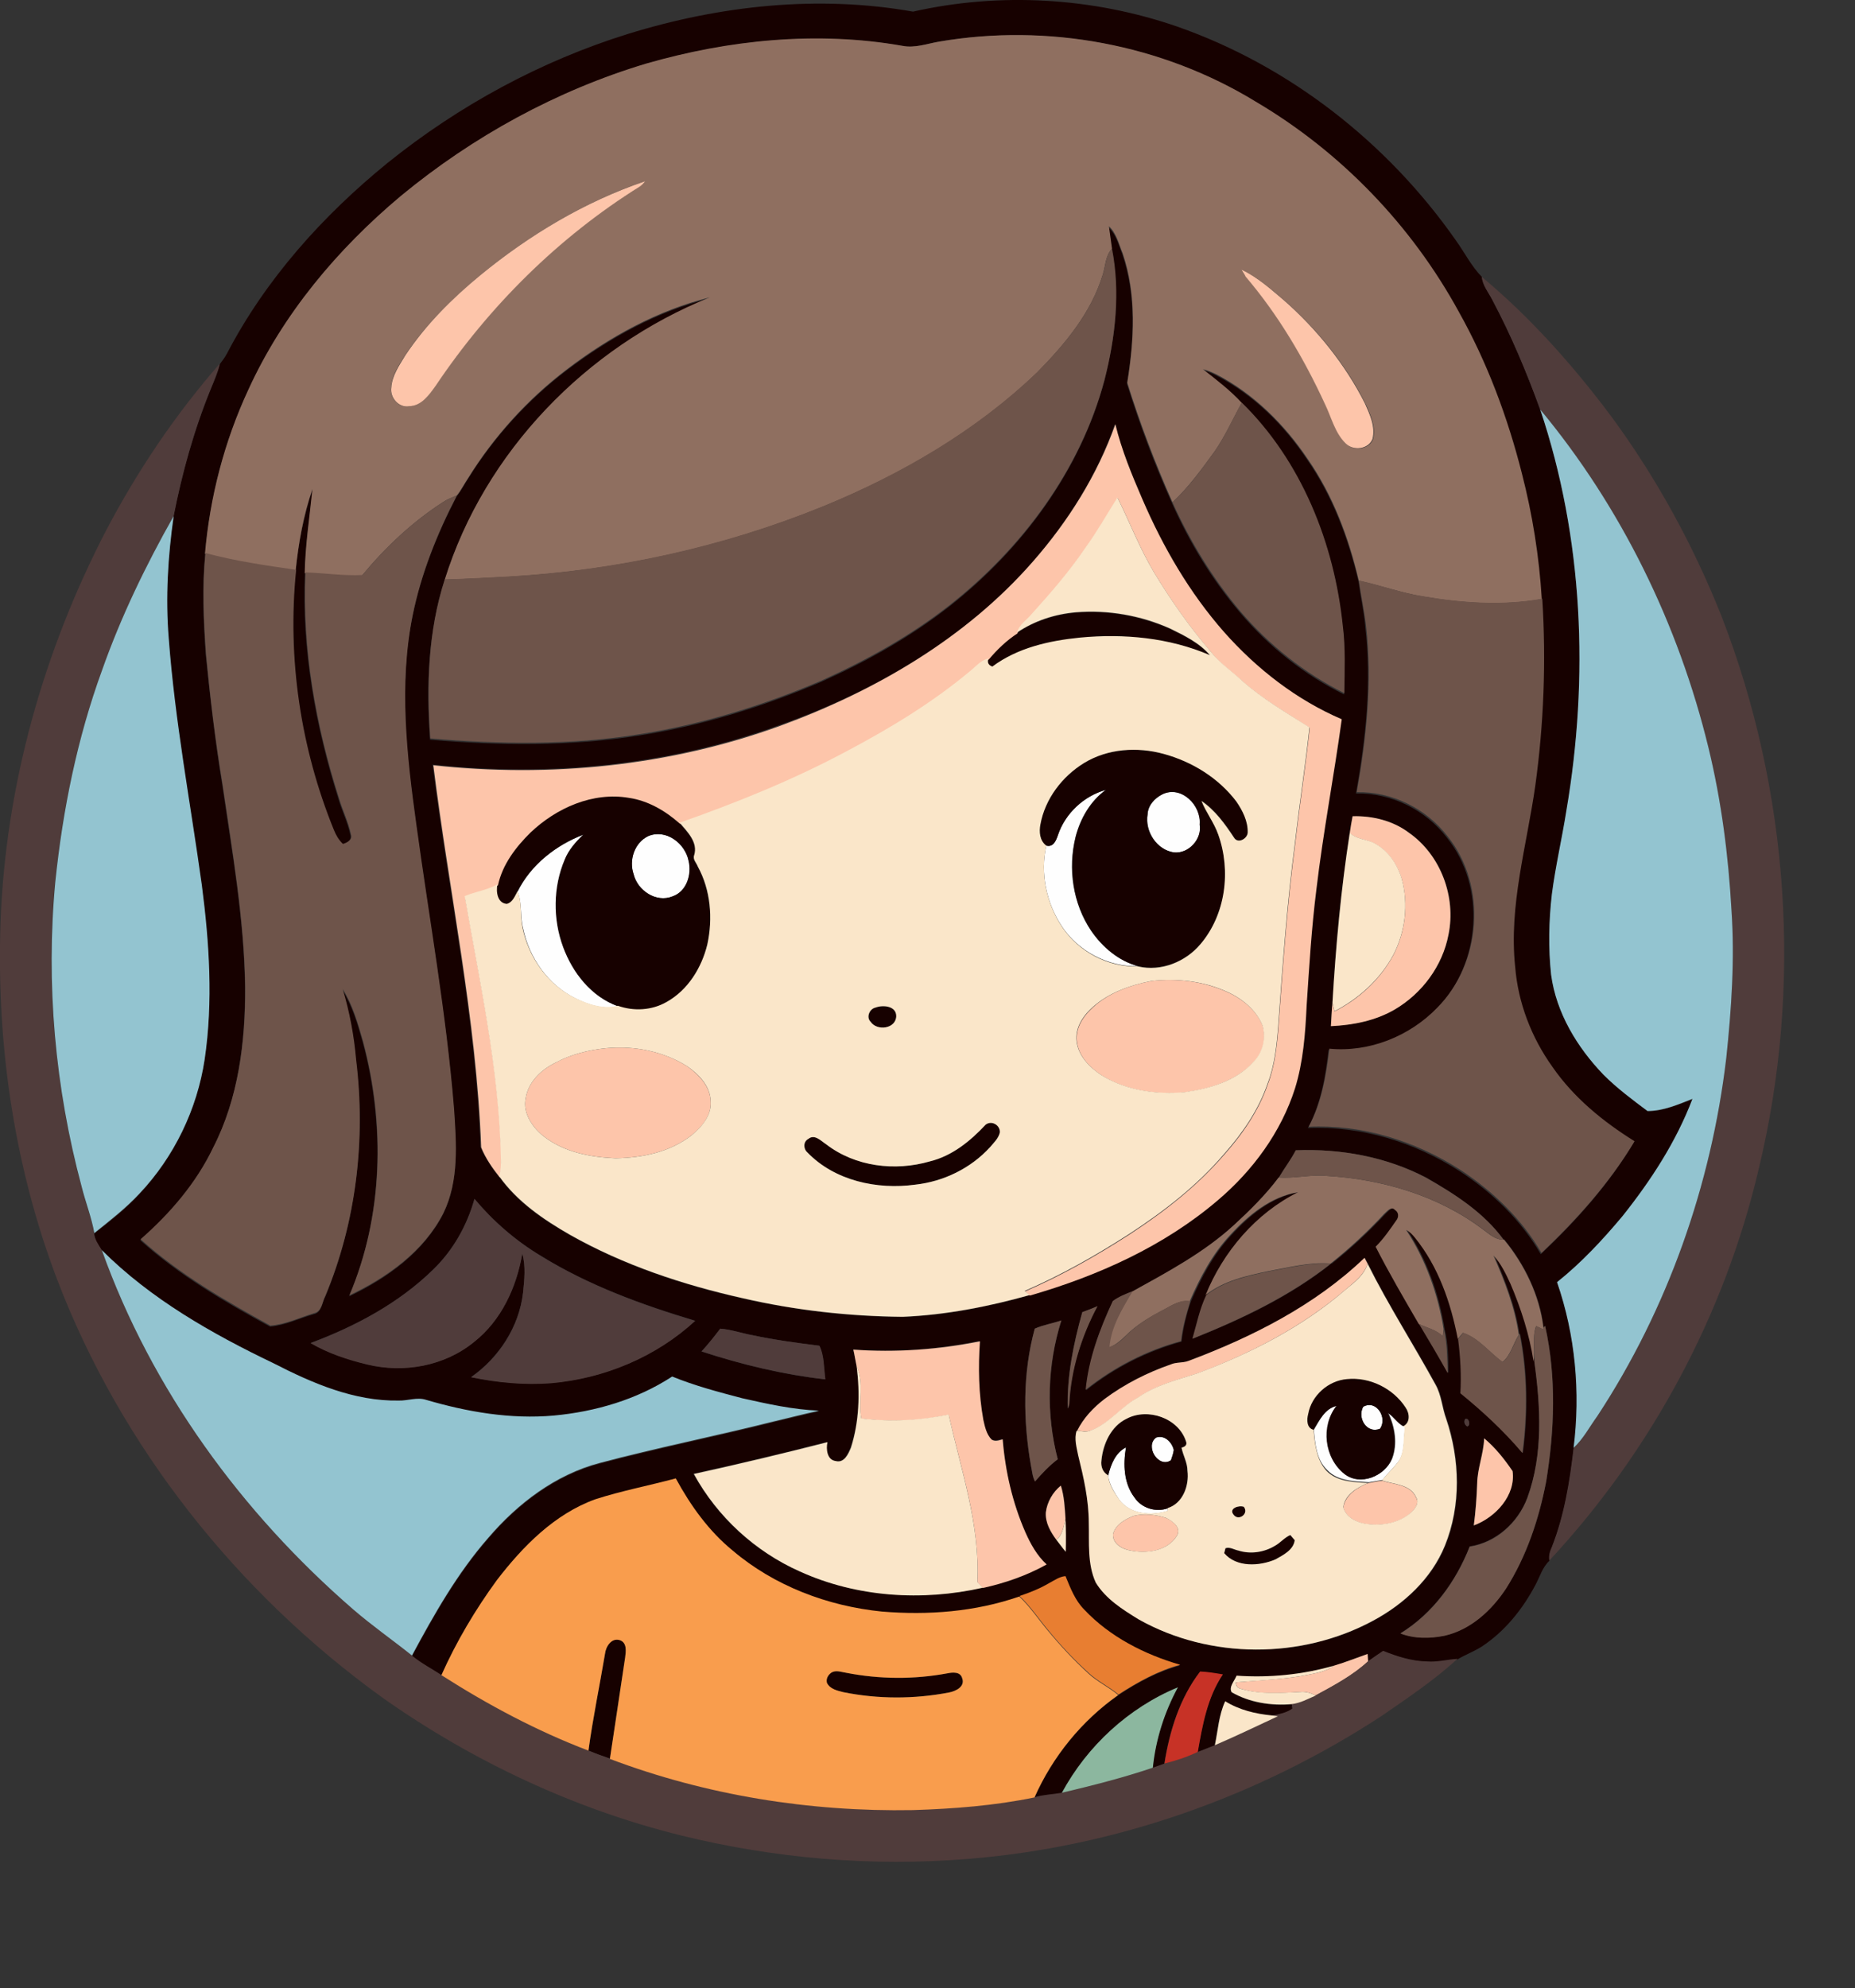
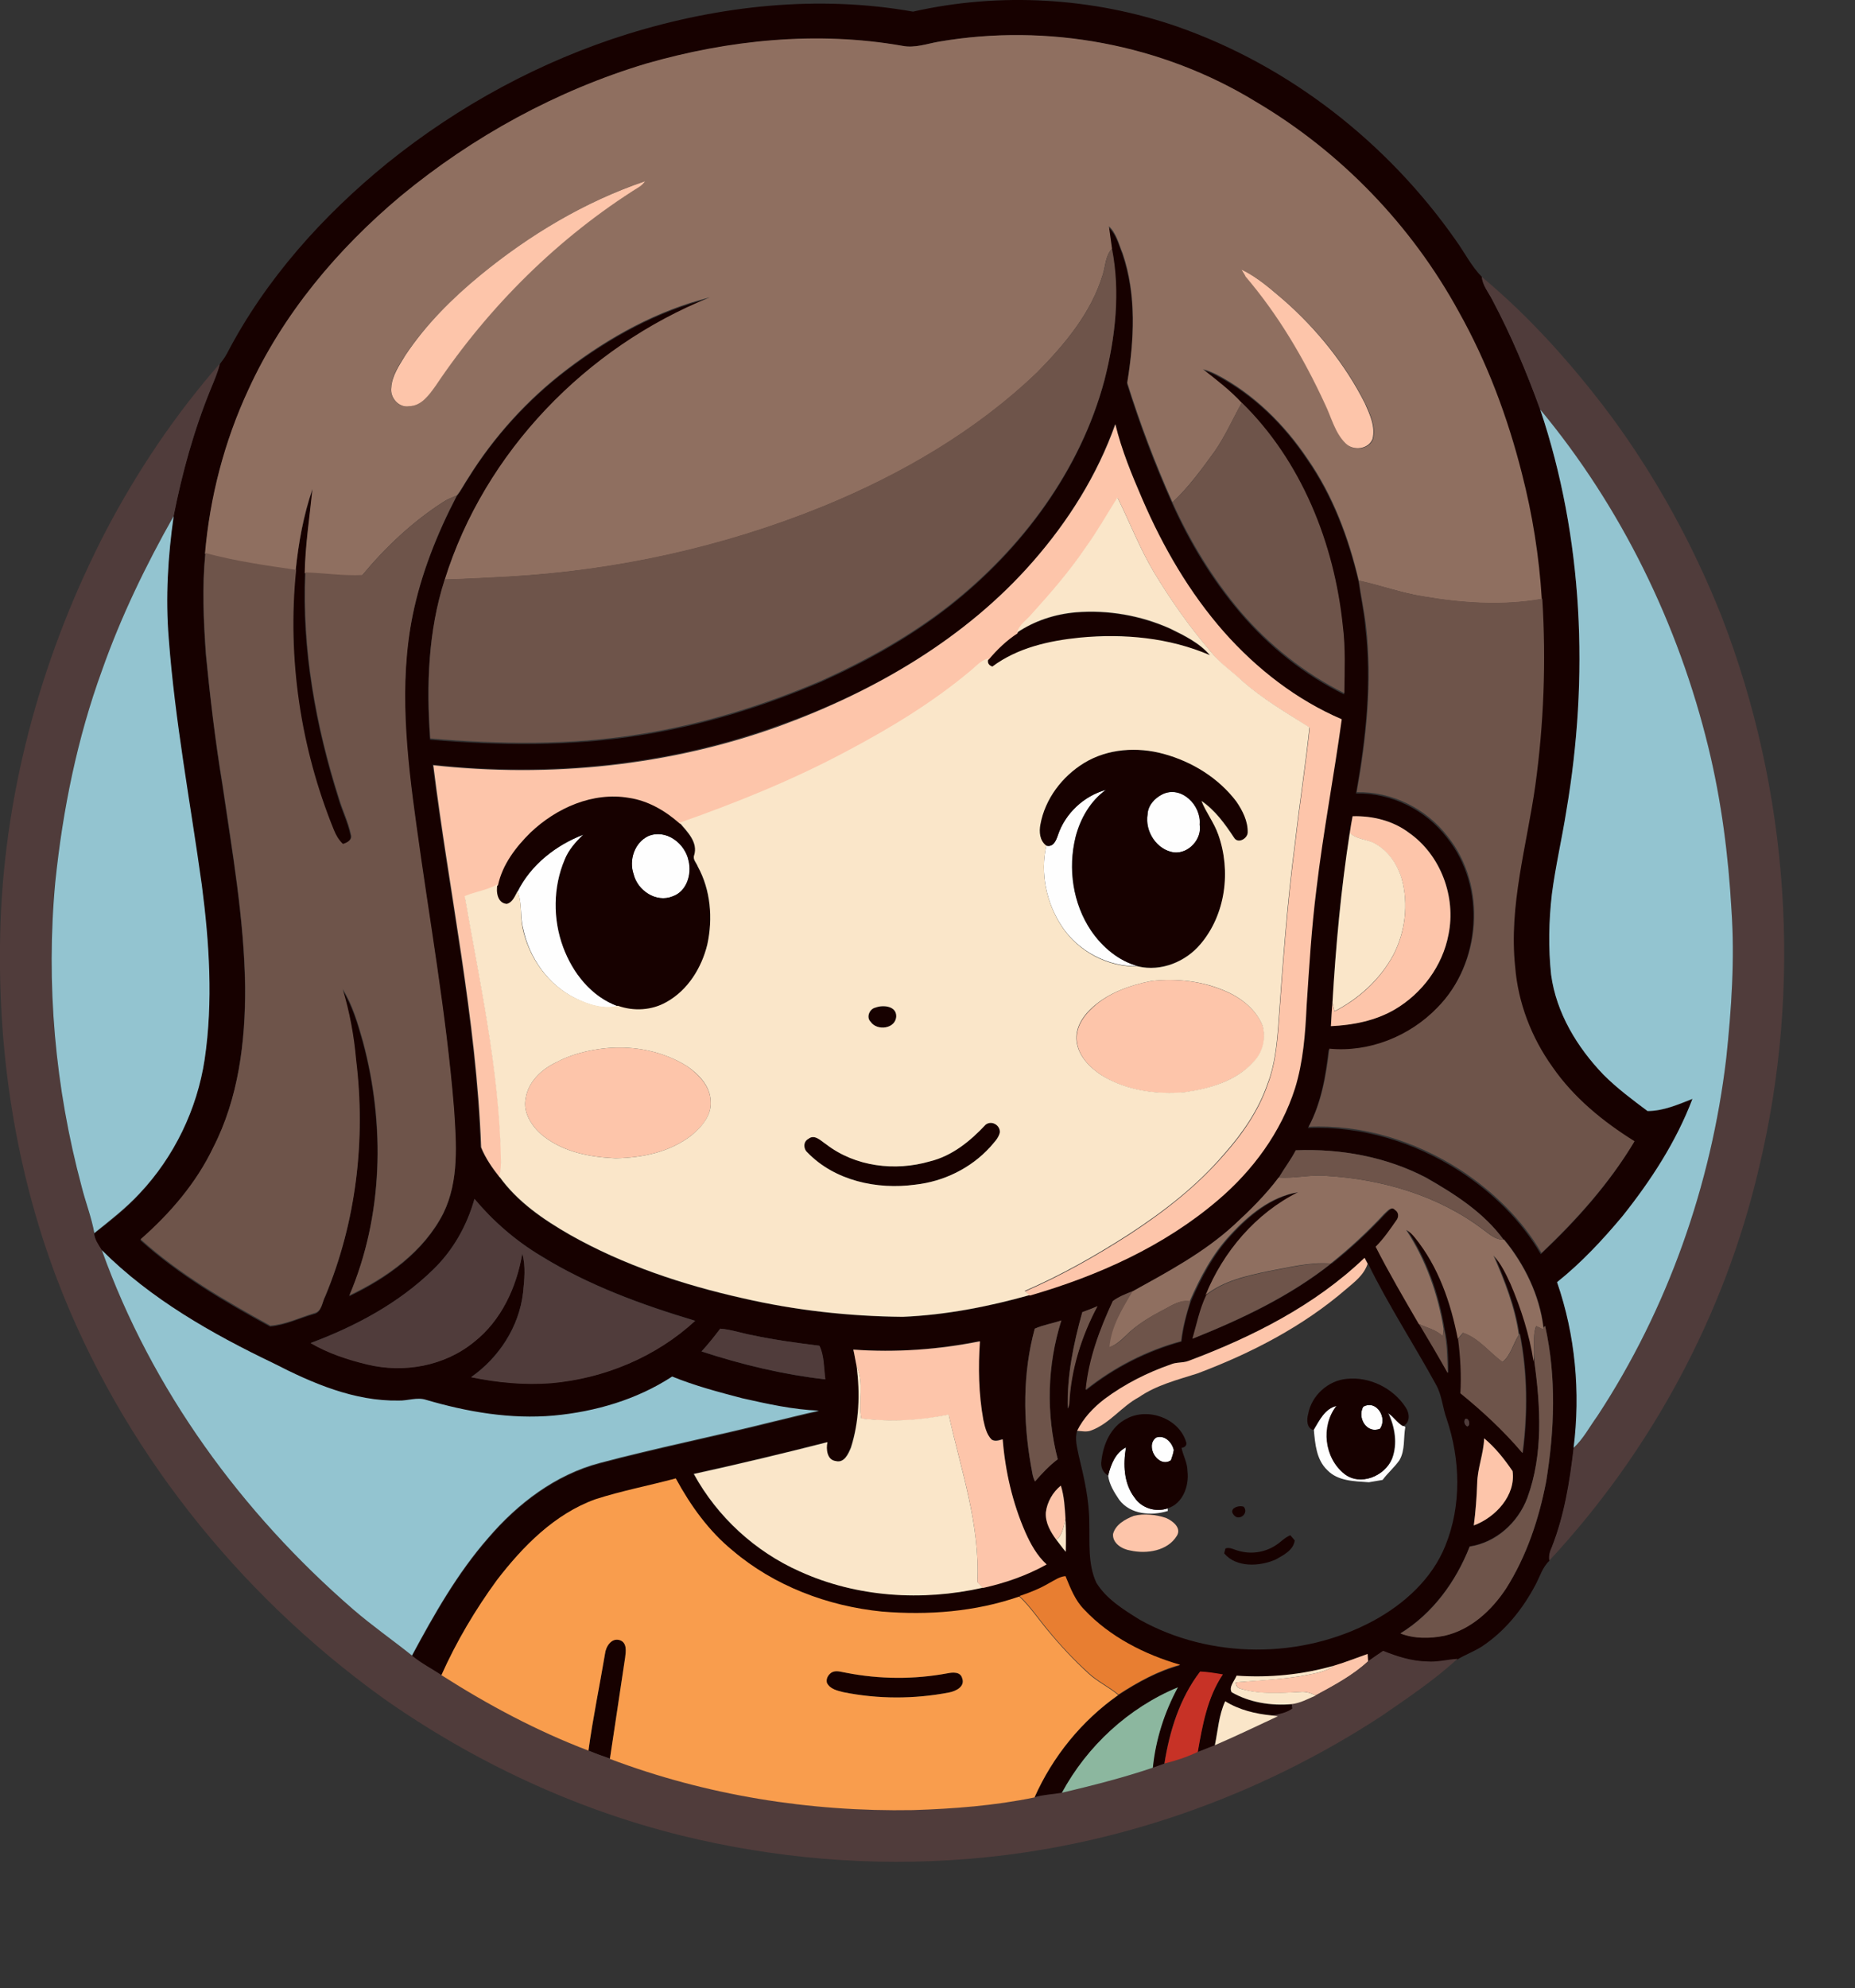
<svg xmlns="http://www.w3.org/2000/svg" version="1.1" id="Layer_1" x="0px" y="0px" viewBox="0 0 717.8 768.9" style="enable-background:new 0 0 717.8 768.9;" xml:space="preserve">
  <rect x="0" y="0" width="717.8" height="768.9" fill="#333333" stroke="none" />
  <style type="text/css">
	.st0{fill:#FEFEFE;}
	.st1{fill:#170100;}
	.st2{fill:#8F6F60;}
	.st3{fill:#FDC5AA;}
	.st4{fill:#6E544A;}
	.st5{fill:#503C3B;}
	.st6{fill:#93C4D0;}
	.st7{fill:#FAE6C9;}
	.st8{fill:#F99D4D;}
	.st9{fill:#E87E31;}
	.st10{fill:#C73226;}
	.st11{fill:#8CB79F;}
</style>
  <path class="st0" d="M409.3,323c2.8-8.4,10.1-15.2,18.6-17.5c-6,4.3-9.9,11.1-11.7,18.1c-3.1,12.3-1.1,25.9,6,36.4  c4.4,6.4,10.7,11.7,18.2,13.7c-11.6,0.3-23.2-5.8-29.5-15.4c-6-9-8.5-20.7-6-31.3C407.6,327.8,408.7,325,409.3,323z" />
  <path class="st0" d="M449.8,307.2c7.4-3.5,15.1,4.4,14.5,11.7c0.9,5.7-4.3,11.4-10,10.8c-6.7-1-11.3-8.2-10.2-14.7  C444.2,311.5,446.8,308.7,449.8,307.2z" />
  <path class="st0" d="M200.3,344.9c5.1-10.4,14.9-18.1,25.6-22.1c-3,2.8-5.7,5.9-7.2,9.7c-4.5,10.6-4.6,23-0.6,33.8  c3.6,10,10.9,19.2,21.2,22.9c-5.8,1.4-11.8-0.6-16.9-3.2c-10.4-5.2-17.7-15.7-20-27C201.2,354.3,202.1,349.4,200.3,344.9z" />
  <path class="st0" d="M250.8,323.4c6.9-3,14.3,2.8,15.6,9.5c1.3,5.3-0.7,11.9-6.2,13.8c-6.3,2.6-13.6-2.3-15.1-8.6  C243.3,332.7,245.5,326,250.8,323.4z" />
  <path class="st0" d="M508.4,553c2.2-3.7,4.3-8.2,8.9-9.3c-6.1,7.8-4.7,20.2,3.1,26.3c6,4.8,15.5,0.9,18.3-5.8  c2.2-5.8,1.1-12.3-1.5-17.8c2.2,1.5,3.5,3.8,5.9,5.1l0.7,0.4c-0.8,4.3,0,9-2.3,12.9c-1.9,2.7-4.5,4.9-6.5,7.6  c-1.8,0.3-3.5,0.6-5.3,0.9c-5.6-0.4-12-0.4-16.1-4.7C509.4,564.6,508.9,558.6,508.4,553z" />
  <path class="st0" d="M527.5,544.1c5.1-2.9,9.5,4.3,6.5,8.5C528.9,554.7,525.1,548.4,527.5,544.1z" />
  <path class="st0" d="M447.4,556c3.3-1.1,6.1,1.9,6.8,4.8c-0.2,1.4-0.7,2.7-1.1,4C448.2,568,442.8,559.2,447.4,556z" />
  <path class="st0" d="M428.8,570.7c1-4.3,2.7-8.7,6.9-10.9c-1.1,6.5-0.9,13.9,3.3,19.4c2.7,4.1,8.2,5.8,12.8,4.2l0.1,1  c-6.4,2-14.5,1.4-18.8-4.3C431.2,577.3,429.2,574.1,428.8,570.7z" />
  <g>
    <g>
      <path class="st1" d="M353.3,4.5c33.6-7.6,69.4-5.5,102,5.7c43.6,15.2,81.6,45,108,82.7c3.4,4.7,6,10,10.1,14.2    c0.3,3.3,2.6,5.9,4,8.7c7.3,13.7,13.3,28,18.6,42.6c16.7,49.8,18.9,103.7,10.2,155.3c-1.7,10.7-4.2,21.4-5.6,32.2    c-1.2,10.3-1.5,20.8-0.3,31.2c2,14.8,10.1,28.1,20.3,38.7c5.2,5.2,11.1,9.6,17,14c6,0,11.8-2.5,17.4-4.7    c-6.3,16.6-16.1,31.6-27.1,45.4c-7.7,9.2-15.9,18-25.3,25.5c7.1,20.5,9.1,42.6,6.4,64.1c-1.5,13-3.6,26-8.4,38.2    c-0.7,1.7-1.3,3.4-1,5.3c-2.7,2.5-3.7,6.1-5.4,9.3c-5,9.5-11.9,18.1-20.9,24c-3,1.9-6.3,3.1-9.3,4.9c-3.9,0.2-7.8,1.4-11.7,1    c-5.9-0.1-11.6-2-17.1-4.1c-1.9,1.3-3.9,2.6-5.8,4c0-0.7-0.2-2.2-0.2-2.9c-4.3,1.5-8.5,3.2-12.9,4.5c-12.2,3.6-25.1,4.9-37.8,3.9    c-0.8,2-3.1,4.4-1.9,6.4c7,4,15.4,5.3,23.3,4.6c0,0.4,0.2,1.3,0.2,1.8c-2.3,1.7-5.1,2.2-7.9,2.7c-6.4-0.6-12.7-2.1-18.2-5.5    c-2.4,5.3-2.7,11.3-4,17c-2.2,1-4.4,1.7-6.6,2.6c1.8-10.4,3.7-21.1,9.7-30c-2.9-0.5-5.8-1-8.8-1.1c-7.9,10.3-11.8,22.9-13.8,35.6    c-1.5,0.5-3,1.1-4.5,1.6c1.1-10.9,4.4-21.5,9.7-31.1c-19.1,7.9-35.1,22.6-44.9,40.8c-3.5,0.6-7.1,0.7-10.5,1.7    c7-15.8,18.3-29.7,32.4-39.6c7.4-4.9,15.3-9.2,23.9-11.5c-13.8-4-27.1-10.8-37.1-21.3c-3.6-3.6-5.3-8.4-7.3-13    c-2.4,0.2-4.4,1.7-6.5,2.8c-3.6,2-7.5,3.6-11.4,5c-17,5.9-35.4,7.4-53.2,5.8c-20.9-2.1-41.6-9.8-57.7-23.6    c-9.3-7.6-16.3-17.5-22-27.9c-10.4,2.8-20.9,4.9-31.2,8.1c-15.8,5.8-28,18.1-37.9,31.2c-8.4,11.5-15.7,23.8-21.5,36.8    c-3.8-2.5-7.9-4.5-11.4-7.5c8.6-16,17.6-31.9,29.6-45.6c11.4-13.3,26-24.4,43.1-28.9c22.2-5.9,44.8-10.4,67.1-16    c5.9-1.4,11.8-2.9,17.7-4.2c-10.1-0.4-19.9-2.6-29.7-4.8c-9.2-2.4-18.4-4.8-27.1-8.4c-13.6,8.9-29.7,13.6-45.8,15.1    c-16.7,1.5-33.5-1.4-49.5-6.1c-3.5-1.1-7,0.4-10.5,0.3c-17.2,0.3-33.4-6.7-48.4-14.4c-24-11.5-47.6-24.9-66.5-43.8    c-1.3-2.1-2.8-4.1-3-6.6c6.1-4.8,12.3-9.6,17.5-15.3c13.4-14.2,22.3-32.6,25.2-51.9c3.4-22.3,1.8-45-1.1-67.4    c-4.4-31.8-10.4-63.4-12.8-95.4c-1.3-15.8-0.4-31.7,1.9-47.3c3.3-16.8,7.9-33.4,14.4-49.3c1.3-3.2,2.7-6.3,3.5-9.7    c1-1.3,2-2.6,2.8-4.1c15-28.8,37.1-53.4,62.2-73.8c27.6-22.2,59.3-39.4,93.1-49.9C278.7,2.1,316.6-2,353.3,4.5z M363.4,16.1    c-4.7,0.8-9.4,2.6-14.2,1.7c-33-5.8-67.1-2.3-99.1,6.9c-34.6,10.4-66.9,28.1-94.8,51.1c-24.6,20.5-45.8,45.7-59.1,75    c-9.3,19.9-15,41.5-16.8,63.5c-1.3,12.9-0.7,25.9,0.2,38.8c1.7,16.9,3.7,33.8,6.4,50.5c3.8,26,8.5,52.1,8.8,78.5    c0.1,21.2-2.6,43-12.4,62.1c-6.6,13.7-16.7,25.5-28.1,35.5c15,13.5,32.6,23.8,50.2,33.4c5.8-0.5,11.3-3.2,16.9-4.8    c3.1-0.6,3.2-4.4,4.4-6.7c12-28.7,15.7-60.6,11.9-91.4c-0.8-9.3-2.5-18.5-5.2-27.3c3.9,6.2,5.9,13.3,7.9,20.3    c8.6,32.1,7.8,67.4-5.3,98.2c14.7-7,28.8-17.1,36.4-31.9c6.1-12.5,5.1-26.9,4.1-40.3c-2.9-36.9-9.6-73.3-14.6-110    c-3.7-26.7-6.8-54.2-1.4-80.9c3.3-16.2,9.5-31.7,17.1-46.3c1.7-2.1,2.9-4.6,4.4-6.8c10-16.1,23-30.4,38.1-41.9    c16.5-12.5,35.1-22.9,55.4-27.9c-47.8,19.1-87.2,59.8-102.6,109.2c-6.4,19.8-7.1,40.9-5.6,61.5c26.9,2.3,54.1,2.6,80.8-1.6    c24.3-3.8,47.9-11.1,70.4-20.7c17.6-7.9,34.5-17.3,49.7-29.2c28.1-22.1,50.7-52.4,60-87.2c4.2-16.4,6.2-33.9,2.9-50.7    c-0.4-2.9-0.8-5.8-1.2-8.7c2.9,2.7,3.9,6.8,5.3,10.4c5.5,16.1,4.5,33.5,1.8,50.1c4.9,15.7,10.7,31.2,17.5,46.3    c6.8,15.2,15.5,29.5,26.3,42.2c11.1,13.1,24.8,24,40.2,31.6c0.1-8.7,0.5-17.4-0.6-26.1c-3.2-31.9-15.9-63.6-39.1-86.3    c-4.6-4.8-9.9-8.9-15-13c1.8,0.4,3.5,1.1,5.2,2c14.5,7.5,26.3,19.2,35.3,32.7c9.8,14.1,15.9,30.5,19.8,47.1    c0.8,5.8,2.1,11.6,2.6,17.5c2.5,21.5,0.2,43.2-3.6,64.4c13.6-0.3,26.9,6.3,35.2,17.1c15.3,19,13.1,49-4,66.2    c-10.7,11.1-26.4,17.4-41.8,15.9c-1.2,10.4-3,20.9-8,30.2c20.7-0.9,41.3,5.5,58.6,16.6c12.6,8.2,23.9,19,31.5,32.2    c13.7-12.9,26.3-27,36-43.2c-12.2-7.6-23.6-16.9-31.8-28.8c-8.1-11.3-13.3-24.7-14.4-38.7c-2.5-23.7,4.6-46.9,7.8-70.1    c3.3-23.9,4.2-48.1,2.7-72.2h-0.2c-1-16.4-3.5-32.7-7.7-48.6c-5.5-21.7-13.4-42.9-24.4-62.5c-18.3-33.5-45.7-61.9-78.6-81.3    C449.7,17.1,405.3,9,363.4,16.1z M399.6,217.3c-25.9,29.6-61,50.1-97.9,63.1c-42.8,15.6-89.2,20.2-134.3,15.3    c6.1,49.3,16.8,98.1,18.5,147.8c1.7,4.2,4.4,8.1,7.2,11.6c6.9,9.8,17.1,16.7,27.4,22.6c20.8,11.7,43.6,19.3,66.8,24.5    c20.3,4.6,41.1,7,61.9,7.2c16.7-0.7,33.1-3.9,49.1-8.4c26.3-7.7,52-19.1,72.9-37c13.4-11.5,24.4-26.2,29.7-43.1    c3.2-10.3,4-21.1,4.5-31.9c1-15.1,1.9-30.2,3.8-45.2c2.7-22,6.8-43.8,9.8-65.7c-17.5-7.5-33-19.4-45.5-33.7    c-13.3-15.2-23.5-32.8-31.6-51.3c-4.1-9.4-8-19-10.5-29.1C424.6,183.7,413.3,201.6,399.6,217.3z M523.4,315.7    c-0.4,2.1-0.8,4.3-1.1,6.4c-3.4,21.8-5.4,43.7-6.7,65.7c-0.3,3-0.4,6-0.6,9c8.6-0.4,17.3-2.1,24.8-6.5    c10.5-6.2,18.5-16.9,20.7-28.9c3-14.6-3-30.8-15.3-39.4C538.9,317.4,531,315.5,523.4,315.7z M501.4,444.9    c-1.9,3.7-4.4,6.9-6.5,10.4c-5.1,6.9-11.2,12.9-17.5,18.6c-11.6,10.6-25.4,18-39,25.5c-2.7,1-5.4,2.1-7.7,3.8    c-5.1,10.9-9.4,22.4-10.4,34.5c10.9-8.7,23.5-15.1,36.9-18.8c0.6-5.3,1.9-10.5,3.6-15.5c4-9.2,8.7-18.2,15.6-25.6    c7-7.7,15.8-15,26.4-16.7c-16.4,8.1-29,23-35.8,39.8c-2.5,5.3-3.7,11.2-5.3,16.8c18.9-7.5,37.5-16.3,53.5-29h0.2    c7.4-5.9,14.3-12.3,20.7-19.2c1.1-0.9,2.7-3.3,4.2-1.5c1.4,0.9,1.5,2.8,0.5,4c-2.4,3.5-4.9,7.1-8,10.2c5.1,10.2,10.9,20,16.7,29.9    c3.8,6.3,7.4,12.6,11,19c-0.1-5.7-0.1-11.5-1.5-17.1c-2.2-13.6-6.9-26.9-14.5-38.3c1.4,0.7,2.4,1.8,3.4,3    c9.1,11.2,13.9,25.2,16.6,39.2c0.9,6.9,1.3,13.9,0.8,20.9c8.6,7,16.9,14.6,24,23.1c2-15.3,1.9-31-1.1-46.2l-0.2,0.5    c-1.5-10.6-5.5-20.8-9.8-30.7c3,3.1,4.8,7.1,6.6,11c4.1,9.6,7.3,19.6,8.9,29.9c2.5,17.5,3.5,36-2.7,52.9    c-3.6,9.5-12.1,17.2-22.3,18.8c-5.3,13.5-14.3,25.9-26.8,33.6c5.4,2.1,11.4,2,17,0.9c10.2-2.3,18.3-9.8,23.9-18.3    c8-12.5,12.8-26.9,15.5-41.4c3.3-19.8,4-40.3-0.4-60.1l-0.6,0.5c-1.5-12.4-7.3-24.3-15.2-33.9h-0.3c-7.6-10.4-18.9-17.6-30-24    C536.3,447.4,518.6,444.2,501.4,444.9z M183.6,463.7c-2.9,10.3-8.3,19.9-16.1,27.4c-13.3,13-30,21.9-47.3,28.3    c6.8,3.9,14.4,6.4,22,8.3c14.1,3.4,29.9,0.6,41.2-8.7c10.6-8.3,16.5-21.2,18.7-34.2c1.4,4.9,0.8,10.1,0.3,15.1    c-1.5,13.2-9.4,25.2-20.1,32.7c10.2,2.1,20.6,3.1,31,2.3c20.5-1.8,40.5-10.1,55.7-24.1c-20.7-6.2-41.3-13.7-59.7-25.1    C199.6,479.9,190.9,472.4,183.6,463.7z M459.8,526.4c-2.2,0.8-4.6,0.4-6.7,1.3c-9.2,3.2-17.9,7.6-25.7,13.4    c-4.3,3.3-8.2,7.4-10.6,12.3c-1,3.1,0,6.4,0.6,9.5c2.1,8.6,4.1,17.3,4.1,26.1c0.2,7.7-0.6,15.9,2.7,23.1    c3.9,6.4,10.5,10.4,16.7,14.3c27.5,15.4,62.8,15.4,90.5,0.5c12-6.5,22.8-16.3,27.9-29.1c6.3-15.5,5.8-33.3,0.5-49    c-1.6-4.3-1.8-9.1-4.1-13.2c-8.6-15.7-18.4-30.7-26.3-46.8c-0.3-0.6-0.9-1.7-1.2-2.3C508.8,504.9,484.6,517.2,459.8,526.4z     M418.8,507.5c-3.4,12.2-6,24.7-5.7,37.3c0.3-0.6,0.5-1.2,0.6-1.8c0.6-13.2,4.7-26.2,10.9-37.8    C422.7,506.1,420.8,506.8,418.8,507.5z M400.4,513.9c-4.7,17.2-4.6,35.4-1.5,52.8c0.4,2.1,0.5,4.4,1.6,6.3    c2.6-3.1,5.5-6.1,8.8-8.6c-4.6-17.6-4-36.4,1.4-53.7C407.3,511.9,403.7,512.4,400.4,513.9z M278.7,513.9c-2.3,3.1-4.7,6.1-7.3,8.8    c15.6,5.1,31.6,9,47.9,10.8c-0.6-4.3-0.4-9.2-2.3-13c-8.7-1.1-17.4-2.3-26-4.1C286.9,515.6,282.9,514.2,278.7,513.9z M330.2,522    c0.5,2.2,0.8,4.4,1.3,6.5c1.3,10.4,1,21.3-2.4,31.3c-1,2.5-2.5,6.1-5.9,5.2c-3.3-0.4-3.8-4.7-3.2-7.3    c-17.1,4.4-34.4,8.5-51.7,12.3c9.1,16.6,23.7,30.1,41,37.7c22,10,47.3,11.6,70.8,6.3c8.6-1.9,17-4.8,24.7-9.1    c-3.8-3.4-6.2-7.8-8.2-12.4c-4.9-11.4-7.8-23.6-8.8-36c-1.4,0.4-3,1-4.3,0.1c-2-2.1-2.6-5-3.2-7.7c-1.8-10-2-20.2-1.3-30.3    C363.1,522,346.6,523.1,330.2,522z M566.9,548.9c-0.5,1.1-0.2,2.1,0.8,2.8C569.2,551.5,568.4,548,566.9,548.9z M574.3,556.3    c-0.2,6-2.7,11.6-2.7,17.5c-0.2,5.4-0.6,10.8-1.3,16.2c8.3-3.1,16.2-11.6,15-21C582.2,564.3,578.6,559.9,574.3,556.3z     M404.7,584.9c-0.3,4,1.8,7.6,4.1,10.7c1.2,1.5,2.4,3.1,3.6,4.6c0.1-4.3,0.1-8.5-0.1-12.8s-0.4-8.7-1.8-12.8    C407.4,577.2,405.2,580.9,404.7,584.9z" />
    </g>
    <path class="st1" d="M121,189.1c-1.1,10.8-2.8,21.6-3,32.6c-1.3,29.6,4.1,59.2,13,87.4c1.4,4.7,3.6,9.1,4.6,13.9   c0.6,2.1-1.5,3.2-3.1,3.7c-1.6-1.5-2.7-3.4-3.5-5.4c-12.8-31.7-18-66.5-14.6-100.6C115.5,210,117.5,199.3,121,189.1z" />
    <path class="st1" d="M393.6,244.8c6.7-4.6,14.6-7.1,22.7-7.8c12.4-1,25.1,1.2,36.5,6.3c5.5,2.7,11.4,5.5,15.4,10.3   c-15.8-6.8-33.3-8.4-50.3-6.8C406,248,393.7,250.7,384,258c-1.4-0.5-2-1.6-1.5-3.1C385.8,251,389.4,247.5,393.6,244.8z" />
    <g>
      <path class="st1" d="M419.5,295.1c9.2-5.6,20.6-6.3,30.9-3.6c10.9,3.1,21.2,9.3,28.1,18.4c2.5,3.5,4.5,7.6,4.4,12    c-0.1,2.5-3.8,4.5-5.3,2c-3.5-5.3-7.3-10.6-12.6-14.2c1.8,4.4,4.9,8.4,6.5,13c5,14,2.9,30.9-6.9,42.4c-5.8,6.8-15.3,10.7-24.1,8.6    c-7.6-2-13.9-7.4-18.2-13.7c-7.1-10.5-9-24.1-6-36.4c1.9-7.1,5.7-13.8,11.7-18.1c-8.5,2.3-15.8,9.1-18.6,17.5    c-0.7,2-1.8,4.8-4.5,4.1c-2.6-1.9-2.9-5.3-2.3-8.3C404.4,308.9,411,300.3,419.5,295.1z M449.8,307.2c-3,1.5-5.6,4.3-5.8,7.8    c-1.1,6.6,3.5,13.7,10.2,14.7c5.7,0.6,11-5.2,10-10.8C464.9,311.5,457.2,303.6,449.8,307.2z" />
    </g>
    <g>
      <path class="st1" d="M205.2,321.8c10-9.6,24.2-15.8,38.1-13.4c7.4,1.1,14.1,5,19.7,10c2.9,3.5,7.2,7.6,5.6,12.6    c-0.6,1.6,0.9,2.9,1.4,4.3c5,9.1,5.9,20.1,3.7,30.2c-2.2,9-7.5,17.6-15.7,22.2c-5.7,3.3-12.8,3.6-18.9,1.5    c-10.3-3.7-17.5-12.9-21.2-22.9c-4-10.8-3.9-23.2,0.6-33.8c1.5-3.8,4.3-6.9,7.2-9.7c-10.7,4.1-20.4,11.8-25.6,22.1    c-1,1.9-1.8,4.3-4.2,4.9c-3.6-0.3-4.2-4.8-3.6-7.6C194.3,334.1,199.5,327.4,205.2,321.8z M250.8,323.4c-5.3,2.5-7.5,9.3-5.6,14.7    c1.5,6.3,8.7,11.2,15.1,8.6c5.5-1.9,7.5-8.6,6.2-13.8C265.1,326.2,257.7,320.5,250.8,323.4z" />
    </g>
    <path class="st1" d="M338.8,389.7c2.8-1,8-0.6,8,3.3c-0.1,5-7.4,5.9-9.9,2.2C335.2,393.4,336.5,390.1,338.8,389.7z" />
    <path class="st1" d="M381.4,435c2.3-1.8,5.6,0.2,5.5,3c-0.6,2.3-2.4,4-3.8,5.7c-7.5,8.2-18,13.3-29,14.5   c-14.7,2-31.1-1.5-41.7-12.5c-1.6-1.4-1.5-4.1,0.4-5.2c2.4-2,4.9,0.8,6.9,2.1c11.3,8.6,26.7,10.4,40.1,6.6   C368.5,447.1,375.5,441.4,381.4,435z" />
    <g>
      <path class="st1" d="M506.2,546.9c1.3-7.2,7.8-13,15-13.6c8.8-0.9,17.9,3.6,22.7,11c1.6,2.3,1.9,5.9-1,7.3    c-2.3-1.3-3.7-3.7-5.9-5.1c2.6,5.5,3.7,12,1.5,17.8c-2.7,6.7-12.2,10.6-18.3,5.8c-7.8-6.2-9.2-18.5-3.1-26.3    c-4.6,1.1-6.6,5.6-8.9,9.3C505.6,552.4,505.6,549.1,506.2,546.9z M527.5,544.1c-2.4,4.3,1.4,10.6,6.5,8.5    C537,548.4,532.6,541.2,527.5,544.1z" />
    </g>
    <g>
      <path class="st1" d="M436,548.7c8.2-4.4,20-0.2,22.9,8.8c0.6,1.4-0.3,2.3-1.7,2.5c0.6,3,2.3,5.8,2.3,9c0.7,5.7-1.8,12.6-7.7,14.4    c-4.6,1.6-10.1-0.1-12.8-4.2c-4.2-5.5-4.4-12.8-3.3-19.4c-4.1,2.1-5.8,6.6-6.9,10.9c-2.1-1.1-3-3.5-2.6-5.7    C426.9,558.5,429.9,551.7,436,548.7z M447.4,556c-4.5,3.2,0.8,12.1,5.7,8.8c0.4-1.3,1-2.6,1.1-4    C453.5,557.8,450.7,554.9,447.4,556z" />
    </g>
    <path class="st1" d="M477.3,585.8c-1.9-2.4,2.1-3.8,4-3C483.4,585.5,479.2,588.6,477.3,585.8z" />
    <path class="st1" d="M493.3,597.9c2.1-1.2,3.7-3.2,6-4.1c0.4,0.5,1.3,1.5,1.7,2c-0.5,3.8-4.4,5.7-7.4,7.4   c-6.2,2.7-15.2,3.2-19.9-2.4c0.1-0.5,0.4-1.5,0.5-1.9c1.7-0.6,3.3,0.5,5,0.9C483.9,601.2,489.2,600.5,493.3,597.9z" />
    <path class="st1" d="M234.1,639.6c0.3-2.8,2.5-6.4,5.8-5.3c2.8,1,2.3,4.4,2,6.7c-2,13-3.8,26.1-5.9,39.2c-2.8-1-5.6-2-8.3-3.1   C229.4,664.5,232,652.1,234.1,639.6z" />
    <path class="st1" d="M321.6,647c1.8-1.2,3.9-0.3,5.8,0c12.9,2.5,26.2,2.7,39.1,0.2c2-0.4,5-0.7,5.7,1.8c1.4,3.3-2.4,5.1-5,5.6   c-13.5,2.6-27.4,2.6-40.9-0.1c-2.4-0.6-5.3-1.2-6.4-3.6C319.5,649.3,320.4,647.9,321.6,647z" />
  </g>
  <g>
    <g>
      <path class="st2" d="M363.4,16.1c41.9-7.2,86.2,1,122.5,23.2c32.9,19.4,60.3,47.8,78.6,81.3c11,19.6,18.9,40.8,24.4,62.5    c4.1,15.9,6.7,32.2,7.7,48.6c-15.2,2.7-31,1.6-46.1-1c-8.4-1.4-16.4-4.3-24.7-6.1c-3.9-16.7-10-33-19.8-47.1    c-9-13.4-20.9-25.2-35.3-32.7c-1.7-0.8-3.4-1.6-5.2-2c5.2,4.1,10.5,8.1,15,13c-3.5,6.3-6.4,12.9-10.5,18.8    c-5,6.9-10.1,13.9-16.3,19.7c-6.7-15.1-12.6-30.6-17.5-46.3c2.7-16.5,3.7-34-1.8-50.1c-1.5-3.6-2.4-7.7-5.3-10.4    c0.4,2.9,0.8,5.8,1.2,8.7c-2.6,2.7-2.5,6.7-3.6,10.1c-4.5,14.8-14.7,26.9-25.3,37.7c-23.7,22.8-52.7,39.6-83.1,52    c-38.8,15.8-80.2,24.8-122,27.1c-8.1,0.4-16.1,0.9-24.2,1.1c15.4-49.4,54.8-90,102.6-109.2c-20.2,5-38.9,15.3-55.4,27.9    c-15.1,11.5-28.1,25.8-38.1,41.9c-1.5,2.2-2.7,4.7-4.4,6.8c-1.8,0.8-3.5,1.4-5.2,2.5c-12,7.7-22.5,17.6-31.6,28.6    c-7.4,0.4-14.7-0.8-22.1-1c0.2-10.9,1.9-21.7,3-32.6c-3.5,10.2-5.4,20.9-6.5,31.6c-11.8-1.7-23.6-3.4-35.1-6.5    c1.9-21.9,7.5-43.5,16.8-63.5c13.4-29.3,34.5-54.4,59.1-75c27.9-23,60.2-40.7,94.8-51.1c32-9.2,66.1-12.7,99.1-6.9    C354,18.7,358.7,16.9,363.4,16.1z M185.8,106.5c-10.9,9.1-21.2,19.1-29.1,31c-2.4,3.8-5.1,7.8-5.4,12.4c-0.6,3.9,3,8,7,7.2    c4.7-0.2,7.8-4.4,10.2-7.9c20.6-30.8,47.5-57.4,78.9-77c0.9-0.5,1.6-1.2,2.1-2.1C226.3,78,204.8,90.9,185.8,106.5z M480.4,104.3    c0.5,0.7,1.3,2.1,1.8,2.8c12.5,14.8,22.6,31.7,30.7,49.3c2.5,5.1,3.7,11.1,8,15.2c2.9,3,8.8,2.3,10.4-1.7c1.2-4.8-1-9.5-2.9-13.7    c-7.6-15.2-18.5-28.6-31.2-39.8C491.8,111.8,486.6,107.2,480.4,104.3z" />
    </g>
    <path class="st2" d="M477.3,474c6.3-5.8,12.4-11.8,17.5-18.6c6.2,0.5,12.3-1.2,18.5-0.6c21.5,1.3,43.2,7.6,60.5,20.7   c2.4,1.7,4.7,4,7.9,4h0.3c7.9,9.6,13.7,21.5,15.2,33.9c0,0.2,0,0.6-0.1,0.8c-0.9-0.5-1.8-0.9-2.7-1.3c-1.6,4.4-0.3,9.1-1,13.6   c-1.6-10.3-4.8-20.3-8.9-29.9c-1.8-3.9-3.7-7.9-6.6-11c4.3,9.8,8.3,20,9.8,30.7c-2.2,3.4-3.1,7.9-6.3,10.5   c-5.1-3.7-9.1-9.2-15.3-11.3c-0.7,0.8-1.4,1.6-2,2.4c-2.7-14-7.5-28-16.6-39.2c-1-1.2-2-2.3-3.4-3c7.6,11.5,12.3,24.8,14.5,38.3   c-0.1,0.7-0.2,2.2-0.3,2.9c-2.5-2.6-6.1-3.3-9.3-4.8c-5.7-9.8-11.5-19.7-16.7-29.9c3.1-3.1,5.5-6.6,8-10.2c1-1.2,1-3.1-0.5-4   c-1.5-1.7-3.1,0.6-4.2,1.5c-6.4,6.9-13.3,13.3-20.7,19.2h-0.2c-8-0.6-15.9,1.5-23.7,2.9c-8.5,1.8-17.5,3.7-24.5,9.3   c6.8-16.8,19.5-31.7,35.8-39.8c-10.6,1.7-19.4,9-26.4,16.7c-6.9,7.4-11.6,16.4-15.6,25.6c-3.6-0.7-6.7,1.4-9.7,3   c-5.4,2.8-10.7,5.9-15,10.2c-1.9,1.9-4,3.7-6.6,4.6c0.8-8,5-14.9,9-21.6C451.9,491.9,465.8,484.5,477.3,474z" />
  </g>
  <g>
    <path class="st3" d="M185.8,106.5c19-15.6,40.5-28.5,63.8-36.4c-0.6,0.9-1.3,1.6-2.1,2.1c-31.4,19.6-58.3,46.3-78.9,77   c-2.5,3.5-5.5,7.8-10.2,7.9c-4,0.8-7.6-3.3-7-7.2c0.3-4.6,3.1-8.6,5.4-12.4C164.7,125.6,174.9,115.5,185.8,106.5z" />
    <path class="st3" d="M480.4,104.3c6.2,2.9,11.4,7.6,16.6,12c12.7,11.2,23.6,24.7,31.2,39.8c1.9,4.3,4.1,9,2.9,13.7   c-1.6,4-7.4,4.7-10.4,1.7c-4.2-4.1-5.5-10.1-8-15.2c-8.1-17.6-18.1-34.5-30.7-49.3C481.7,106.3,480.8,105,480.4,104.3z" />
    <path class="st3" d="M399.6,217.3c13.7-15.6,25-33.5,32-53.2c2.4,10,6.4,19.6,10.5,29.1c8,18.5,18.2,36.1,31.6,51.3   c12.6,14.2,28,26.2,45.5,33.7c-3,21.9-7.2,43.7-9.8,65.7c-1.9,15-2.8,30.1-3.8,45.2c-0.5,10.7-1.3,21.6-4.5,31.9   c-5.4,16.9-16.3,31.7-29.7,43.1c-20.9,17.9-46.6,29.4-72.9,37c-0.5-0.4-1.4-1.2-1.9-1.6c14.1-6.1,27.5-13.7,40.4-22   c13.5-8.8,26.3-18.8,36.8-31c7.1-8,13.3-17,16.8-27.2c2.7-7.1,3.5-14.7,4.1-22.1c1.7-23.7,3.4-47.5,6.5-71.1   c1.7-14.9,4-29.7,5.6-44.6c-8.8-5.7-18-10.9-25.9-17.9c-4.2-3.8-9-7-12.4-11.5c-8.1-9.5-15.3-19.7-21.7-30.3   c-5.6-9.3-9.5-19.5-14.3-29.2c-4,6.5-7.8,13.1-12.3,19.3c-6.3,9.3-13.6,17.7-21,26.1c-1.8,2.3-4.7,3.9-5.5,7   c-4.2,2.7-7.9,6.3-11.1,10.1c-3,0.6-5,3.2-7.3,5c-14.5,12.1-30.6,21.9-47.3,30.7c-20.8,11.2-42.7,20-64.9,27.8   c-5.6-5-12.3-8.9-19.7-10c-14-2.4-28.1,3.9-38.1,13.4c-5.7,5.6-10.9,12.4-12.6,20.4c-3.9,2.3-8.6,2.8-12.7,4.6   c5.8,33.5,13.3,67,14,101.1c0.1,2.4-0.1,4.9-0.6,7.3c-2.8-3.5-5.5-7.4-7.2-11.6c-1.8-49.8-12.4-98.6-18.5-147.8   c45.1,4.9,91.5,0.3,134.3-15.3C338.6,267.3,373.7,246.9,399.6,217.3z" />
    <path class="st3" d="M523.4,315.7c7.7-0.2,15.6,1.7,21.8,6.4c12.3,8.6,18.3,24.8,15.3,39.4c-2.3,12.1-10.2,22.7-20.7,28.9   c-7.5,4.4-16.2,6.1-24.8,6.5c0.2-3,0.3-6,0.6-9c0.2,0.8,0.6,2.5,0.8,3.3c9.4-4.8,17.5-12.2,22.6-21.5c4.8-9,6.1-19.9,3.4-29.8   c-1.7-5.5-5.2-10.8-10.4-13.6c-3.1-1.7-7.1-1.6-9.7-4.1C522.6,320,523,317.8,523.4,315.7z" />
    <path class="st3" d="M445.6,379.4c9.8-1.1,20,0.1,29.1,4.2c5.9,2.6,11.4,7,13.9,13.1c1.6,4.9,0.1,10.5-3.5,14.1   c-6.8,7.3-16.9,10.3-26.4,11.7c-11.1,1-22.8-0.6-32.3-6.5c-4.6-3-9-7.4-9.7-13.1c-0.6-4.7,1.9-9.1,5.2-12.3   C428.2,384.2,437,381.1,445.6,379.4z" />
    <path class="st3" d="M234.7,405.4c10.8-1,22,1.2,31.2,7c4.5,3.2,9,7.8,9.1,13.6c0.4,5.4-3.4,9.9-7.4,13.1c-8.3,6.5-19,8.7-29.3,8.9   c-9.9-0.4-20.4-2.4-28.3-8.8c-4.1-3.4-7.7-8.7-6.6-14.3c0.9-6.2,5.8-11,11.2-13.7C220.7,407.8,227.7,406.1,234.7,405.4z" />
    <path class="st3" d="M459.8,526.4c24.8-9.3,49-21.5,68.2-39.9c0.3,0.6,0.9,1.7,1.2,2.3c-1.4,4.3-5,7-8.3,9.8   c-16.8,14.5-36.8,24.8-57.5,32.6c-7.8,2.5-15.9,4.5-22.7,9.2c-6.6,3.5-11.2,10.1-18.3,12.8c-1.8,0.8-3.8,0.3-5.6,0.2   c2.4-4.9,6.3-9,10.6-12.3c7.8-5.8,16.5-10.2,25.7-13.4C455.2,526.8,457.6,527.2,459.8,526.4z" />
    <path class="st3" d="M330.2,522c16.4,1.2,32.9,0,49-3.2c-0.7,10.1-0.5,20.3,1.3,30.3c0.6,2.7,1.2,5.6,3.2,7.7   c1.4,0.9,2.9,0.3,4.3-0.1c1,12.4,3.8,24.6,8.8,36c2,4.5,4.5,9,8.2,12.4c-7.7,4.3-16.1,7.2-24.7,9.1c-0.7-0.7-1.4-1.5-2.1-2.2   c1.1-22.2-6.3-43.4-11.1-64.8c-11.1,2.4-22.5,2.9-33.8,1.5c-1.4-6.6,1.2-13.8-1.8-20.1C331,526.3,330.7,524.1,330.2,522z" />
    <path class="st3" d="M574.3,556.3c4.3,3.6,7.8,8,11,12.7c1.3,9.4-6.6,17.9-15,21c0.7-5.4,1.1-10.7,1.3-16.2   C571.7,567.9,574.1,562.3,574.3,556.3z" />
-     <path class="st3" d="M529.5,573.6c1.8-0.3,3.5-0.7,5.3-0.9c4.6,1.5,11,1.4,13.2,6.6c1.2,2-0.3,4.2-1.8,5.6   c-4.7,4.4-11.8,5.5-18,4.5c-3.5-0.6-7.5-2.7-8.4-6.4C520.6,578.1,525.4,575.2,529.5,573.6z" />
    <path class="st3" d="M404.7,584.9c0.5-4,2.7-7.8,5.8-10.3c1.3,4.1,1.5,8.5,1.8,12.8c-0.7,2.9-1.1,6.1-3.5,8.2   C406.5,592.5,404.4,588.9,404.7,584.9z" />
    <path class="st3" d="M438.7,586.3c4.1-1,8.6-0.5,12.5,0.8c2.5,1.1,6.1,3.8,4.2,6.9c-3.6,5.9-11.7,7.1-18,5.7   c-3.2-0.5-7-2.8-6.7-6.4C431.7,589.6,435.4,587.6,438.7,586.3z" />
    <path class="st3" d="M516.3,644.2c4.4-1.3,8.6-3,12.9-4.5c0,0.7,0.2,2.2,0.2,2.9c-6,5.5-13.3,9.3-20.3,13.2c-1.8-1-3.8-1.6-5.9-1.4   c-7.7,0.5-15.5,1.1-23-1.2c-1.3-0.3-1.9-1.1-2-2.5c8.6-0.8,17.2-1.1,25.7-2.5C508.1,647.3,512.7,646.9,516.3,644.2z" />
  </g>
  <g>
    <path class="st4" d="M426.7,106.3c1.2-3.4,1-7.4,3.6-10.1c3.3,16.8,1.3,34.3-2.9,50.7c-9.3,34.8-31.9,65.1-60,87.2   c-15.2,11.9-32.2,21.3-49.7,29.2c-22.5,9.6-46.2,16.9-70.4,20.7c-26.7,4.3-53.9,3.9-80.8,1.6c-1.5-20.6-0.8-41.7,5.6-61.5   c8.1-0.2,16.2-0.7,24.2-1.1c41.8-2.3,83.2-11.4,122-27.1c30.3-12.4,59.3-29.2,83.1-52C412,133.2,422.2,121.1,426.7,106.3z" />
    <path class="st4" d="M480.5,155.7c23.1,22.6,35.8,54.4,39.1,86.3c1.1,8.6,0.7,17.4,0.6,26.1c-15.4-7.7-29.1-18.6-40.2-31.6   c-10.7-12.7-19.5-27.1-26.3-42.2c6.3-5.8,11.3-12.8,16.3-19.7C474.1,168.7,477,162,480.5,155.7z" />
    <path class="st4" d="M171.6,194.1c1.6-1,3.4-1.7,5.2-2.5c-7.6,14.6-13.8,30.1-17.1,46.3c-5.4,26.7-2.3,54.2,1.4,80.9   c5,36.6,11.6,73.1,14.6,110c0.9,13.4,2,27.8-4.1,40.3c-7.5,14.8-21.7,24.9-36.4,31.9c13.1-30.8,13.9-66,5.3-98.2   c-2-7-4-14.1-7.9-20.3c2.7,8.9,4.4,18.1,5.2,27.3c3.8,30.8,0.1,62.6-11.9,91.4c-1.3,2.3-1.3,6.1-4.4,6.7   c-5.6,1.7-11.1,4.4-16.9,4.8C87,503,69.4,492.8,54.4,479.3c11.4-10,21.5-21.7,28.1-35.5c9.8-19.1,12.5-40.9,12.4-62.1   c-0.4-26.4-5-52.4-8.8-78.5c-2.8-16.8-4.8-33.6-6.4-50.5c-0.9-12.9-1.5-25.9-0.2-38.8c11.5,3.1,23.3,4.8,35.1,6.5   c-3.5,34.1,1.7,68.9,14.6,100.6c0.8,2,1.9,3.9,3.5,5.4c1.7-0.5,3.8-1.6,3.1-3.7c-1-4.8-3.2-9.2-4.6-13.9c-9-28.2-14.3-57.8-13-87.4   c7.4,0.2,14.7,1.4,22.1,1C149.1,211.7,159.6,201.8,171.6,194.1z" />
    <path class="st4" d="M525.8,224.5c8.3,1.8,16.3,4.8,24.7,6.1c15.2,2.6,30.9,3.7,46.1,1h0.2c1.5,24.1,0.6,48.3-2.7,72.2   c-3.3,23.3-10.3,46.4-7.8,70.1c1.1,13.9,6.3,27.4,14.4,38.7c8.2,11.9,19.6,21.2,31.8,28.8c-9.7,16.2-22.4,30.3-36,43.2   c-7.6-13.1-18.8-23.9-31.5-32.2c-17.3-11.1-38-17.6-58.6-16.6c5-9.3,6.8-19.8,8-30.2c15.4,1.5,31.1-4.8,41.8-15.9   c17.1-17.2,19.3-47.2,4-66.2c-8.3-10.8-21.6-17.4-35.2-17.1c3.8-21.2,6.1-42.9,3.6-64.4C527.9,236.1,526.6,230.3,525.8,224.5z" />
    <path class="st4" d="M501.4,444.9c17.3-0.7,35,2.5,50.4,10.6c11.1,6.3,22.4,13.5,30,24c-3.2,0-5.5-2.3-7.9-4   c-17.3-13.1-39-19.4-60.5-20.7c-6.2-0.6-12.3,1.1-18.5,0.6C497,451.8,499.5,448.6,501.4,444.9z" />
    <path class="st4" d="M491.2,491.7c7.8-1.4,15.7-3.5,23.7-2.9c-16,12.6-34.6,21.4-53.5,29c1.6-5.6,2.8-11.5,5.3-16.8   C473.7,495.4,482.7,493.5,491.2,491.7z" />
    <path class="st4" d="M430.6,503.2c2.3-1.7,5.1-2.8,7.7-3.8c-4,6.7-8.3,13.6-9,21.6c2.6-0.8,4.8-2.6,6.6-4.6   c4.3-4.3,9.6-7.4,15-10.2c3-1.5,6.1-3.7,9.7-3c-1.6,5.1-3,10.2-3.6,15.5c-13.4,3.6-26,10.1-36.9,18.8   C421.2,525.7,425.5,514.1,430.6,503.2z" />
    <path class="st4" d="M418.8,507.5c2-0.7,3.9-1.5,5.9-2.3c-6.2,11.6-10.3,24.6-10.9,37.8c-0.1,0.6-0.3,1.2-0.6,1.8   C412.8,532.2,415.4,519.7,418.8,507.5z" />
    <path class="st4" d="M400.4,513.9c3.3-1.5,6.9-2,10.3-3.2c-5.5,17.3-6,36.1-1.4,53.7c-3.3,2.5-6.1,5.5-8.8,8.6   c-1-1.9-1.1-4.2-1.6-6.3C395.9,549.3,395.7,531.1,400.4,513.9z" />
    <path class="st4" d="M549.1,512.1c3.1,1.5,6.8,2.2,9.3,4.8c0.1-0.7,0.2-2.2,0.3-2.9c1.3,5.6,1.3,11.4,1.5,17.1   C556.6,524.7,552.9,518.4,549.1,512.1z" />
    <path class="st4" d="M594.5,512.9c0.9,0.4,1.8,0.9,2.7,1.3c0-0.2,0-0.6,0.1-0.8l0.6-0.5c4.4,19.7,3.6,40.3,0.4,60.1   c-2.8,14.5-7.6,28.9-15.5,41.4c-5.6,8.5-13.7,16-23.9,18.3c-5.6,1.1-11.6,1.2-17-0.9c12.5-7.7,21.5-20,26.8-33.6   c10.2-1.5,18.7-9.2,22.3-18.8c6.2-16.9,5.1-35.4,2.7-52.9C594.1,522,592.8,517.2,594.5,512.9z" />
    <path class="st4" d="M564.2,517.9c0.7-0.8,1.4-1.6,2-2.4c6.2,2.1,10.1,7.6,15.3,11.3c3.2-2.7,4.1-7.1,6.3-10.5l0.2-0.5   c3,15.2,3.1,30.9,1.1,46.2c-7.2-8.5-15.4-16.1-24-23.1C565.5,531.8,565.1,524.8,564.2,517.9z" />
  </g>
  <g>
    <path class="st5" d="M573.4,107.1c18.7,15.6,35,33.9,49.6,53.3c17.7,23.9,32.1,50.2,43.1,77.8c26.3,67.7,31.5,143.5,14.4,214.1   c-13.2,56.3-41.6,109-81,151.3c-0.3-1.9,0.2-3.6,1-5.3c4.8-12.2,6.9-25.3,8.4-38.2c3.7-3.5,6.2-8.2,9.2-12.3   c27.2-41.4,44.1-89.4,49.9-138.6c2-19,3.3-38.1,2-57.1c-1.2-21.1-4-42.2-8.9-62.8c-11.5-47.7-33.7-93-65.1-130.8   c-5.3-14.6-11.3-28.9-18.6-42.6C575.9,113,573.7,110.4,573.4,107.1z" />
    <path class="st5" d="M41.2,204.9c12.1-23,26.8-44.8,43.9-64.3c-0.8,3.4-2.2,6.5-3.5,9.7c-6.5,15.9-11.1,32.5-14.4,49.3   c-10.8,19.1-20.4,38.9-27.7,59.6c-9.6,26.3-15.3,53.9-18.2,81.8c-3.7,39.5,0,79.7,10.2,118c1.5,6,3.8,11.8,4.9,17.9   c0.2,2.5,1.7,4.5,3,6.6c19.3,54,54.1,101.7,97.4,139.1c7.3,6.2,15.2,11.8,22.7,17.8c3.5,2.9,7.6,5,11.4,7.5   c18,11.5,36.9,21.7,56.9,29.2c2.7,1.2,5.5,2.1,8.3,3.1c37.3,14.1,77.4,20.5,117.2,19.8c15.8-0.5,31.6-1.7,47.1-4.9   c3.4-1,7-1.1,10.5-1.7c11.8-2.8,23.7-5.8,35.2-9.7c1.5-0.5,3-1.1,4.5-1.6c4.4-1.1,8.7-2.6,12.9-4.5c2.2-0.9,4.4-1.7,6.6-2.6   c8.2-3.5,16.2-7.4,24.3-11.2c-0.5-0.1-1.7-0.2-2.2-0.3c2.7-0.5,5.6-1,7.9-2.7c-0.1-0.4-0.2-1.3-0.2-1.8c3.3-0.5,6.2-2,9.2-3.3   c7.1-3.8,14.4-7.7,20.3-13.2c1.9-1.4,3.9-2.7,5.8-4c5.5,2.2,11.1,4,17.1,4.1c4,0.3,7.8-0.8,11.7-1c-9,8.2-19.1,15-29.1,21.9   c-47.9,31.4-103.6,51-160.6,55.5c-37.1,3-74.6-0.2-110.8-9.1c-41.2-10.2-80.4-28.6-115.1-53C91.9,616.3,46.8,559.6,22,494.6   C5.4,450.8-1.4,403.7,0.2,357C2.1,304,16.8,251.8,41.2,204.9z" />
    <path class="st5" d="M183.6,463.7c7.3,8.7,15.9,16.2,25.7,22.1c18.5,11.4,39,18.9,59.7,25.1c-15.2,14-35.2,22.3-55.7,24.1   c-10.4,0.8-20.8-0.2-31-2.3c10.8-7.5,18.6-19.5,20.1-32.7c0.5-5,1.1-10.2-0.3-15.1c-2.2,13-8.1,25.9-18.7,34.2   c-11.4,9.3-27.1,12.1-41.2,8.7c-7.6-1.8-15.2-4.3-22-8.3c17.3-6.5,34-15.4,47.3-28.3C175.3,483.7,180.7,474.1,183.6,463.7z" />
    <path class="st5" d="M278.7,513.9c4.2,0.3,8.2,1.8,12.4,2.5c8.6,1.9,17.3,3,26,4.1c1.9,3.8,1.7,8.8,2.3,13   c-16.3-1.9-32.3-5.7-47.9-10.8C274,519.9,276.4,516.9,278.7,513.9z" />
    <path class="st5" d="M566.9,548.9c1.5-0.9,2.4,2.6,0.8,2.8C566.7,551,566.4,550,566.9,548.9z" />
  </g>
  <g>
    <path class="st6" d="M596,158.4c31.4,37.8,53.5,83.1,65.1,130.8c5,20.6,7.7,41.6,8.9,62.8c1.3,19,0,38.2-2,57.1   c-5.8,49.2-22.7,97.2-49.9,138.6c-3,4.1-5.4,8.8-9.2,12.3c2.7-21.5,0.7-43.6-6.4-64.1c9.4-7.5,17.6-16.3,25.3-25.5   c11-13.8,20.8-28.8,27.1-45.4c-5.6,2.2-11.3,4.7-17.4,4.7c-5.9-4.4-11.8-8.8-17-14c-10.2-10.6-18.3-23.9-20.3-38.7   c-1.1-10.4-0.9-20.8,0.3-31.2c1.4-10.8,3.9-21.4,5.6-32.2C614.9,262.1,612.7,208.2,596,158.4z" />
    <path class="st6" d="M39.5,259.2c7.3-20.7,16.9-40.5,27.7-59.6c-2.2,15.6-3.2,31.5-1.9,47.3c2.4,32,8.4,63.7,12.8,95.4   c2.9,22.3,4.4,45,1.1,67.4C76.3,429,67.4,447.4,54,461.6c-5.3,5.7-11.5,10.5-17.5,15.3c-1.1-6.1-3.4-11.9-4.9-17.9   c-10.3-38.3-13.9-78.5-10.2-118C24.3,313.1,29.9,285.5,39.5,259.2z" />
    <path class="st6" d="M39.4,483.5c18.9,18.9,42.5,32.3,66.5,43.8c15,7.7,31.2,14.7,48.4,14.4c3.5,0.1,7.1-1.4,10.5-0.3   c16,4.7,32.8,7.6,49.5,6.1c16.1-1.5,32.2-6.2,45.8-15.1c8.8,3.6,18,6,27.1,8.4c9.8,2.2,19.6,4.4,29.7,4.8   c-5.9,1.3-11.8,2.8-17.7,4.2c-22.3,5.6-44.9,10.1-67.1,16c-17.1,4.5-31.7,15.6-43.1,28.9c-12,13.7-21,29.6-29.6,45.6   c-7.5-6-15.4-11.5-22.7-17.8C93.6,585.2,58.7,537.5,39.4,483.5z" />
  </g>
  <g>
    <g>
      <path class="st7" d="M420.1,211.7c4.5-6.2,8.2-12.8,12.3-19.3c4.8,9.7,8.7,19.9,14.3,29.2c6.4,10.6,13.6,20.8,21.7,30.3    c3.5,4.5,8.3,7.7,12.4,11.5c7.9,7,17.1,12.3,25.9,17.9c-1.6,14.9-3.9,29.8-5.6,44.6c-3.1,23.6-4.8,47.3-6.5,71.1    c-0.6,7.5-1.4,15.1-4.1,22.1c-3.5,10.2-9.7,19.2-16.8,27.2c-10.5,12.3-23.3,22.2-36.8,31c-12.9,8.3-26.3,15.9-40.4,22    c0.5,0.4,1.4,1.2,1.9,1.6c-16,4.5-32.5,7.7-49.1,8.4c-20.8-0.2-41.6-2.5-61.9-7.2c-23.2-5.2-46.1-12.8-66.8-24.5    c-10.3-5.9-20.4-12.8-27.4-22.6c0.6-2.4,0.7-4.8,0.6-7.3c-0.7-34.1-8.2-67.6-14-101.1c4.2-1.8,8.8-2.3,12.7-4.6    c-0.6,2.8-0.1,7.3,3.6,7.6c2.3-0.6,3.1-3,4.2-4.9c1.8,4.5,0.9,9.4,1.9,14.1c2.3,11.3,9.6,21.8,20,27c5.2,2.6,11.1,4.6,16.9,3.2    c6.1,2.2,13.2,1.8,18.9-1.5c8.2-4.6,13.5-13.2,15.7-22.2c2.2-10.1,1.3-21.1-3.7-30.2c-0.5-1.4-2-2.7-1.4-4.3    c1.6-5-2.6-9.1-5.6-12.6c22.2-7.8,44.2-16.7,64.9-27.8c16.6-8.8,32.8-18.6,47.3-30.7c2.3-1.8,4.3-4.4,7.3-5    c-0.6,1.5,0,2.6,1.5,3.1c9.8-7.3,22-10,33.9-11.2c17-1.6,34.5,0,50.3,6.8c-4.1-4.8-9.9-7.6-15.4-10.3c-11.4-5.1-24-7.3-36.5-6.3    c-8.1,0.7-16,3.3-22.7,7.8c0.7-3,3.6-4.7,5.5-7C406.5,229.4,413.8,221,420.1,211.7z M419.5,295.1c-8.5,5.2-15.1,13.9-16.9,23.7    c-0.6,2.9-0.3,6.4,2.3,8.3c-2.5,10.6,0,22.2,6,31.3c6.4,9.7,17.9,15.8,29.5,15.4c8.9,2.1,18.4-1.8,24.1-8.6    c9.8-11.5,11.9-28.4,6.9-42.4c-1.6-4.6-4.7-8.5-6.5-13c5.3,3.6,9.1,8.9,12.6,14.2c1.5,2.5,5.2,0.4,5.3-2c0.1-4.4-2-8.5-4.4-12    c-6.9-9.1-17.1-15.4-28.1-18.4C440.1,288.8,428.7,289.5,419.5,295.1z M445.6,379.4c-8.6,1.7-17.4,4.8-23.8,11.1    c-3.3,3.2-5.8,7.6-5.2,12.3c0.7,5.7,5.1,10.1,9.7,13.1c9.6,5.9,21.3,7.5,32.3,6.5c9.6-1.4,19.7-4.3,26.4-11.7    c3.6-3.6,5-9.2,3.5-14.1c-2.5-6.1-8-10.5-13.9-13.1C465.7,379.5,455.5,378.3,445.6,379.4z M338.8,389.7c-2.4,0.5-3.7,3.8-1.9,5.5    c2.5,3.7,9.8,2.7,9.9-2.2C346.8,389,341.6,388.6,338.8,389.7z M234.7,405.4c-7,0.7-13.9,2.4-20.1,5.8c-5.4,2.7-10.3,7.5-11.2,13.7    c-1.1,5.6,2.5,10.9,6.6,14.3c7.9,6.4,18.4,8.4,28.3,8.8c10.3-0.2,21-2.4,29.3-8.9c3.9-3.2,7.8-7.7,7.4-13.1    c-0.1-5.9-4.6-10.5-9.1-13.6C256.7,406.6,245.4,404.4,234.7,405.4z M381.4,435c-6,6.4-13,12.1-21.6,14.2    c-13.4,3.9-28.8,2.1-40.1-6.6c-2-1.3-4.5-4.1-6.9-2.1c-2,1-2,3.8-0.4,5.2c10.6,11,27,14.5,41.7,12.5c11-1.2,21.5-6.3,29-14.5    c1.5-1.8,3.3-3.4,3.8-5.7C387.1,435.2,383.7,433.2,381.4,435z" />
    </g>
    <path class="st7" d="M522.3,322.1c2.6,2.6,6.6,2.4,9.7,4.1c5.2,2.8,8.7,8,10.4,13.6c2.7,9.9,1.4,20.8-3.4,29.8   c-5.1,9.3-13.3,16.7-22.6,21.5c-0.2-0.8-0.6-2.5-0.8-3.3C516.9,365.9,518.9,343.9,522.3,322.1z" />
    <g>
-       <path class="st7" d="M520.9,498.6c3.3-2.7,7-5.5,8.3-9.8c8,16,17.7,31.1,26.3,46.8c2.3,4.1,2.5,8.9,4.1,13.2    c5.3,15.7,5.8,33.5-0.5,49c-5.2,12.8-15.9,22.7-27.9,29.1c-27.7,14.9-63,14.9-90.5-0.5c-6.2-3.8-12.8-7.9-16.7-14.3    c-3.3-7.2-2.5-15.4-2.7-23.1c0-8.9-2-17.6-4.1-26.1c-0.6-3.1-1.6-6.4-0.6-9.5c1.9,0.1,3.8,0.7,5.6-0.2c7.1-2.7,11.7-9.3,18.3-12.8    c6.8-4.7,14.9-6.7,22.7-9.2C484.1,523.4,504.2,513.1,520.9,498.6z M506.2,546.9c-0.6,2.2-0.6,5.5,2.1,6.1c0.5,5.5,1.1,11.6,5,15.9    c4.2,4.3,10.6,4.3,16.1,4.7c-4.2,1.7-9,4.5-9.6,9.3c0.9,3.7,4.8,5.8,8.4,6.4c6.2,1,13.2-0.1,18-4.5c1.5-1.4,3-3.6,1.8-5.6    c-2.2-5.2-8.6-5-13.2-6.6c2-2.7,4.6-4.9,6.5-7.6c2.3-3.9,1.6-8.6,2.3-12.9l-0.7-0.4c2.9-1.4,2.6-5,1-7.3    c-4.8-7.4-13.9-11.9-22.7-11C514,534,507.5,539.7,506.2,546.9z M436,548.7c-6.1,2.9-9.2,9.8-9.8,16.2c-0.3,2.2,0.5,4.6,2.6,5.7    c0.3,3.5,2.3,6.6,4.3,9.4c4.3,5.7,12.4,6.3,18.8,4.3l-0.1-1c5.9-1.8,8.4-8.7,7.7-14.4c0-3.2-1.7-5.9-2.3-9    c1.4-0.3,2.3-1.1,1.7-2.5C456,548.5,444.2,544.4,436,548.7z M477.3,585.8c1.9,2.7,6.1-0.3,4-3    C479.4,582.1,475.4,583.4,477.3,585.8z M438.7,586.3c-3.3,1.3-7,3.3-8,7c-0.3,3.7,3.5,5.9,6.7,6.4c6.3,1.3,14.4,0.2,18-5.7    c1.9-3.1-1.7-5.7-4.2-6.9C447.3,585.8,442.8,585.3,438.7,586.3z M493.3,597.9c-4.2,2.5-9.4,3.3-14.1,1.8c-1.6-0.3-3.3-1.5-5-0.9    c-0.1,0.5-0.4,1.5-0.5,1.9c4.7,5.6,13.7,5.1,19.9,2.4c3-1.7,6.9-3.6,7.4-7.4c-0.4-0.5-1.3-1.5-1.7-2    C497,594.7,495.5,596.7,493.3,597.9z" />
-     </g>
+       </g>
    <path class="st7" d="M331.5,528.5c3,6.3,0.5,13.5,1.8,20.1c11.2,1.4,22.7,0.8,33.8-1.5c4.7,21.4,12.2,42.6,11.1,64.8   c0.7,0.7,1.4,1.5,2.1,2.2c-23.5,5.3-48.8,3.7-70.8-6.3c-17.3-7.7-31.9-21.1-41-37.7c17.3-3.8,34.5-7.9,51.7-12.3   c-0.6,2.6-0.2,6.9,3.2,7.3c3.3,0.9,4.9-2.8,5.9-5.2C332.5,549.8,332.8,538.9,331.5,528.5z" />
    <path class="st7" d="M408.8,595.6c2.4-2,2.8-5.3,3.5-8.2c0.2,4.3,0.2,8.5,0.1,12.8C411.1,598.7,410,597.1,408.8,595.6z" />
    <path class="st7" d="M478.5,648.1c12.7,0.9,25.6-0.4,37.8-3.9c-3.6,2.7-8.2,3.1-12.4,4c-8.5,1.4-17.1,1.8-25.7,2.5   c0,1.4,0.7,2.2,2,2.5c7.5,2.2,15.3,1.6,23,1.2c2.1-0.2,4.1,0.4,5.9,1.4c-3,1.3-5.9,2.9-9.2,3.3c-8,0.7-16.4-0.6-23.3-4.6   C475.4,652.5,477.7,650.1,478.5,648.1z" />
    <path class="st7" d="M470.1,675c1.2-5.7,1.5-11.6,4-17c5.5,3.4,11.8,4.9,18.2,5.5c0.5,0.1,1.7,0.2,2.2,0.3   C486.3,667.6,478.3,671.5,470.1,675z" />
  </g>
  <g>
    <g>
      <path class="st8" d="M230.3,579.9c10.2-3.3,20.8-5.3,31.2-8.1c5.7,10.5,12.8,20.4,22,27.9c16.1,13.7,36.8,21.5,57.7,23.6    c17.9,1.5,36.2,0.1,53.2-5.8c4.2,3.9,7.4,8.8,11.1,13.2c4.8,5.8,10,11.4,15.6,16.5c3.5,3.3,8,5.3,11.6,8.4    c-14.1,9.9-25.4,23.8-32.4,39.6c-15.5,3.2-31.3,4.4-47.1,4.9c-39.8,0.7-79.9-5.7-117.2-19.8c2-13,3.9-26.1,5.9-39.2    c0.3-2.3,0.8-5.7-2-6.7c-3.3-1.1-5.5,2.5-5.8,5.3c-2.1,12.5-4.7,24.9-6.4,37.4c-20-7.6-38.9-17.7-56.9-29.2    c5.8-13,13.1-25.3,21.5-36.8C202.4,598,214.6,585.6,230.3,579.9z M321.6,647c-1.2,0.9-2,2.3-1.6,3.9c1.2,2.4,4,3,6.4,3.6    c13.4,2.7,27.4,2.7,40.9,0.1c2.6-0.5,6.3-2.3,5-5.6c-0.7-2.5-3.7-2.2-5.7-1.8c-12.9,2.4-26.3,2.3-39.1-0.2    C325.4,646.7,323.4,645.8,321.6,647z" />
    </g>
  </g>
  <g>
    <path class="st9" d="M405.8,612.4c2.1-1.1,4.1-2.6,6.5-2.8c1.9,4.6,3.7,9.4,7.3,13c9.9,10.5,23.3,17.3,37.1,21.3   c-8.6,2.3-16.5,6.7-23.9,11.5c-3.7-3.1-8.1-5.1-11.6-8.4c-5.6-5.1-10.8-10.6-15.6-16.5c-3.7-4.4-6.9-9.3-11.1-13.2   C398.4,616,402.2,614.5,405.8,612.4z" />
  </g>
  <g>
    <path class="st10" d="M450.6,682.1c2-12.6,5.9-25.3,13.8-35.6c2.9,0.1,5.8,0.6,8.8,1.1c-6,8.9-7.9,19.7-9.7,30   C459.3,679.6,455,681,450.6,682.1z" />
  </g>
  <g>
    <path class="st11" d="M410.9,693.4c9.8-18.1,25.8-32.9,44.9-40.8c-5.2,9.6-8.6,20.2-9.7,31.1C434.6,687.6,422.7,690.6,410.9,693.4z   " />
  </g>
</svg>